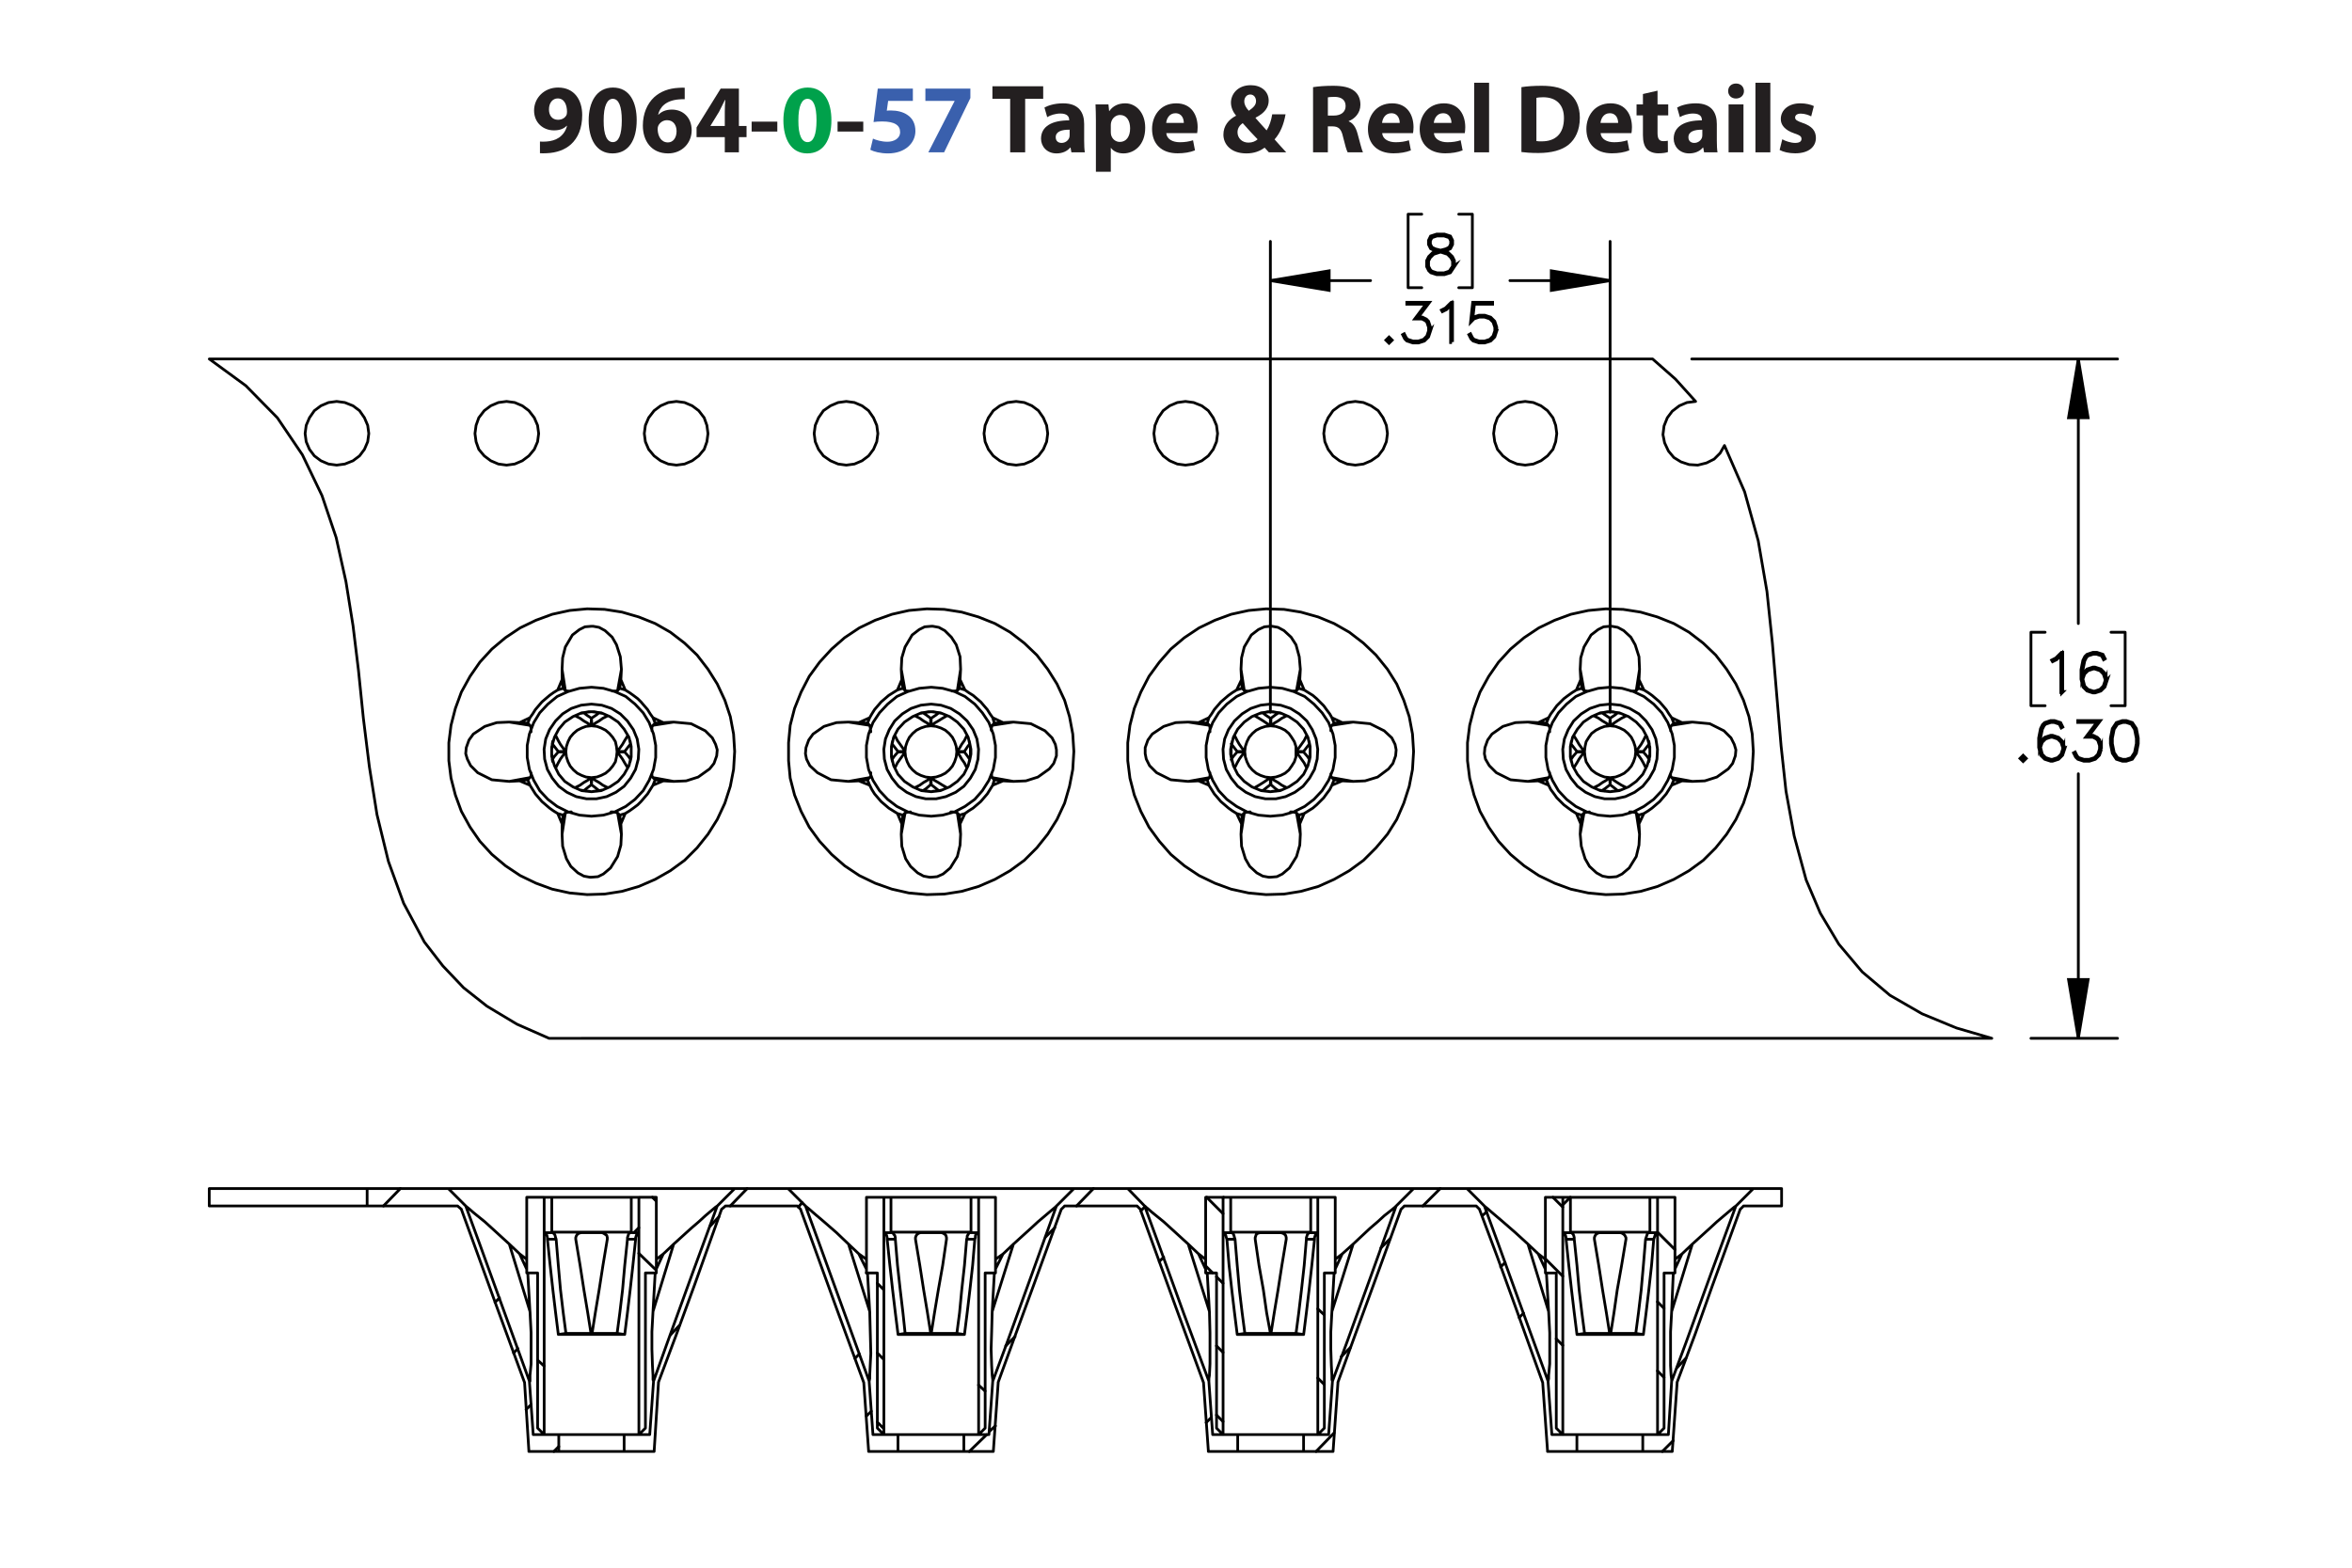
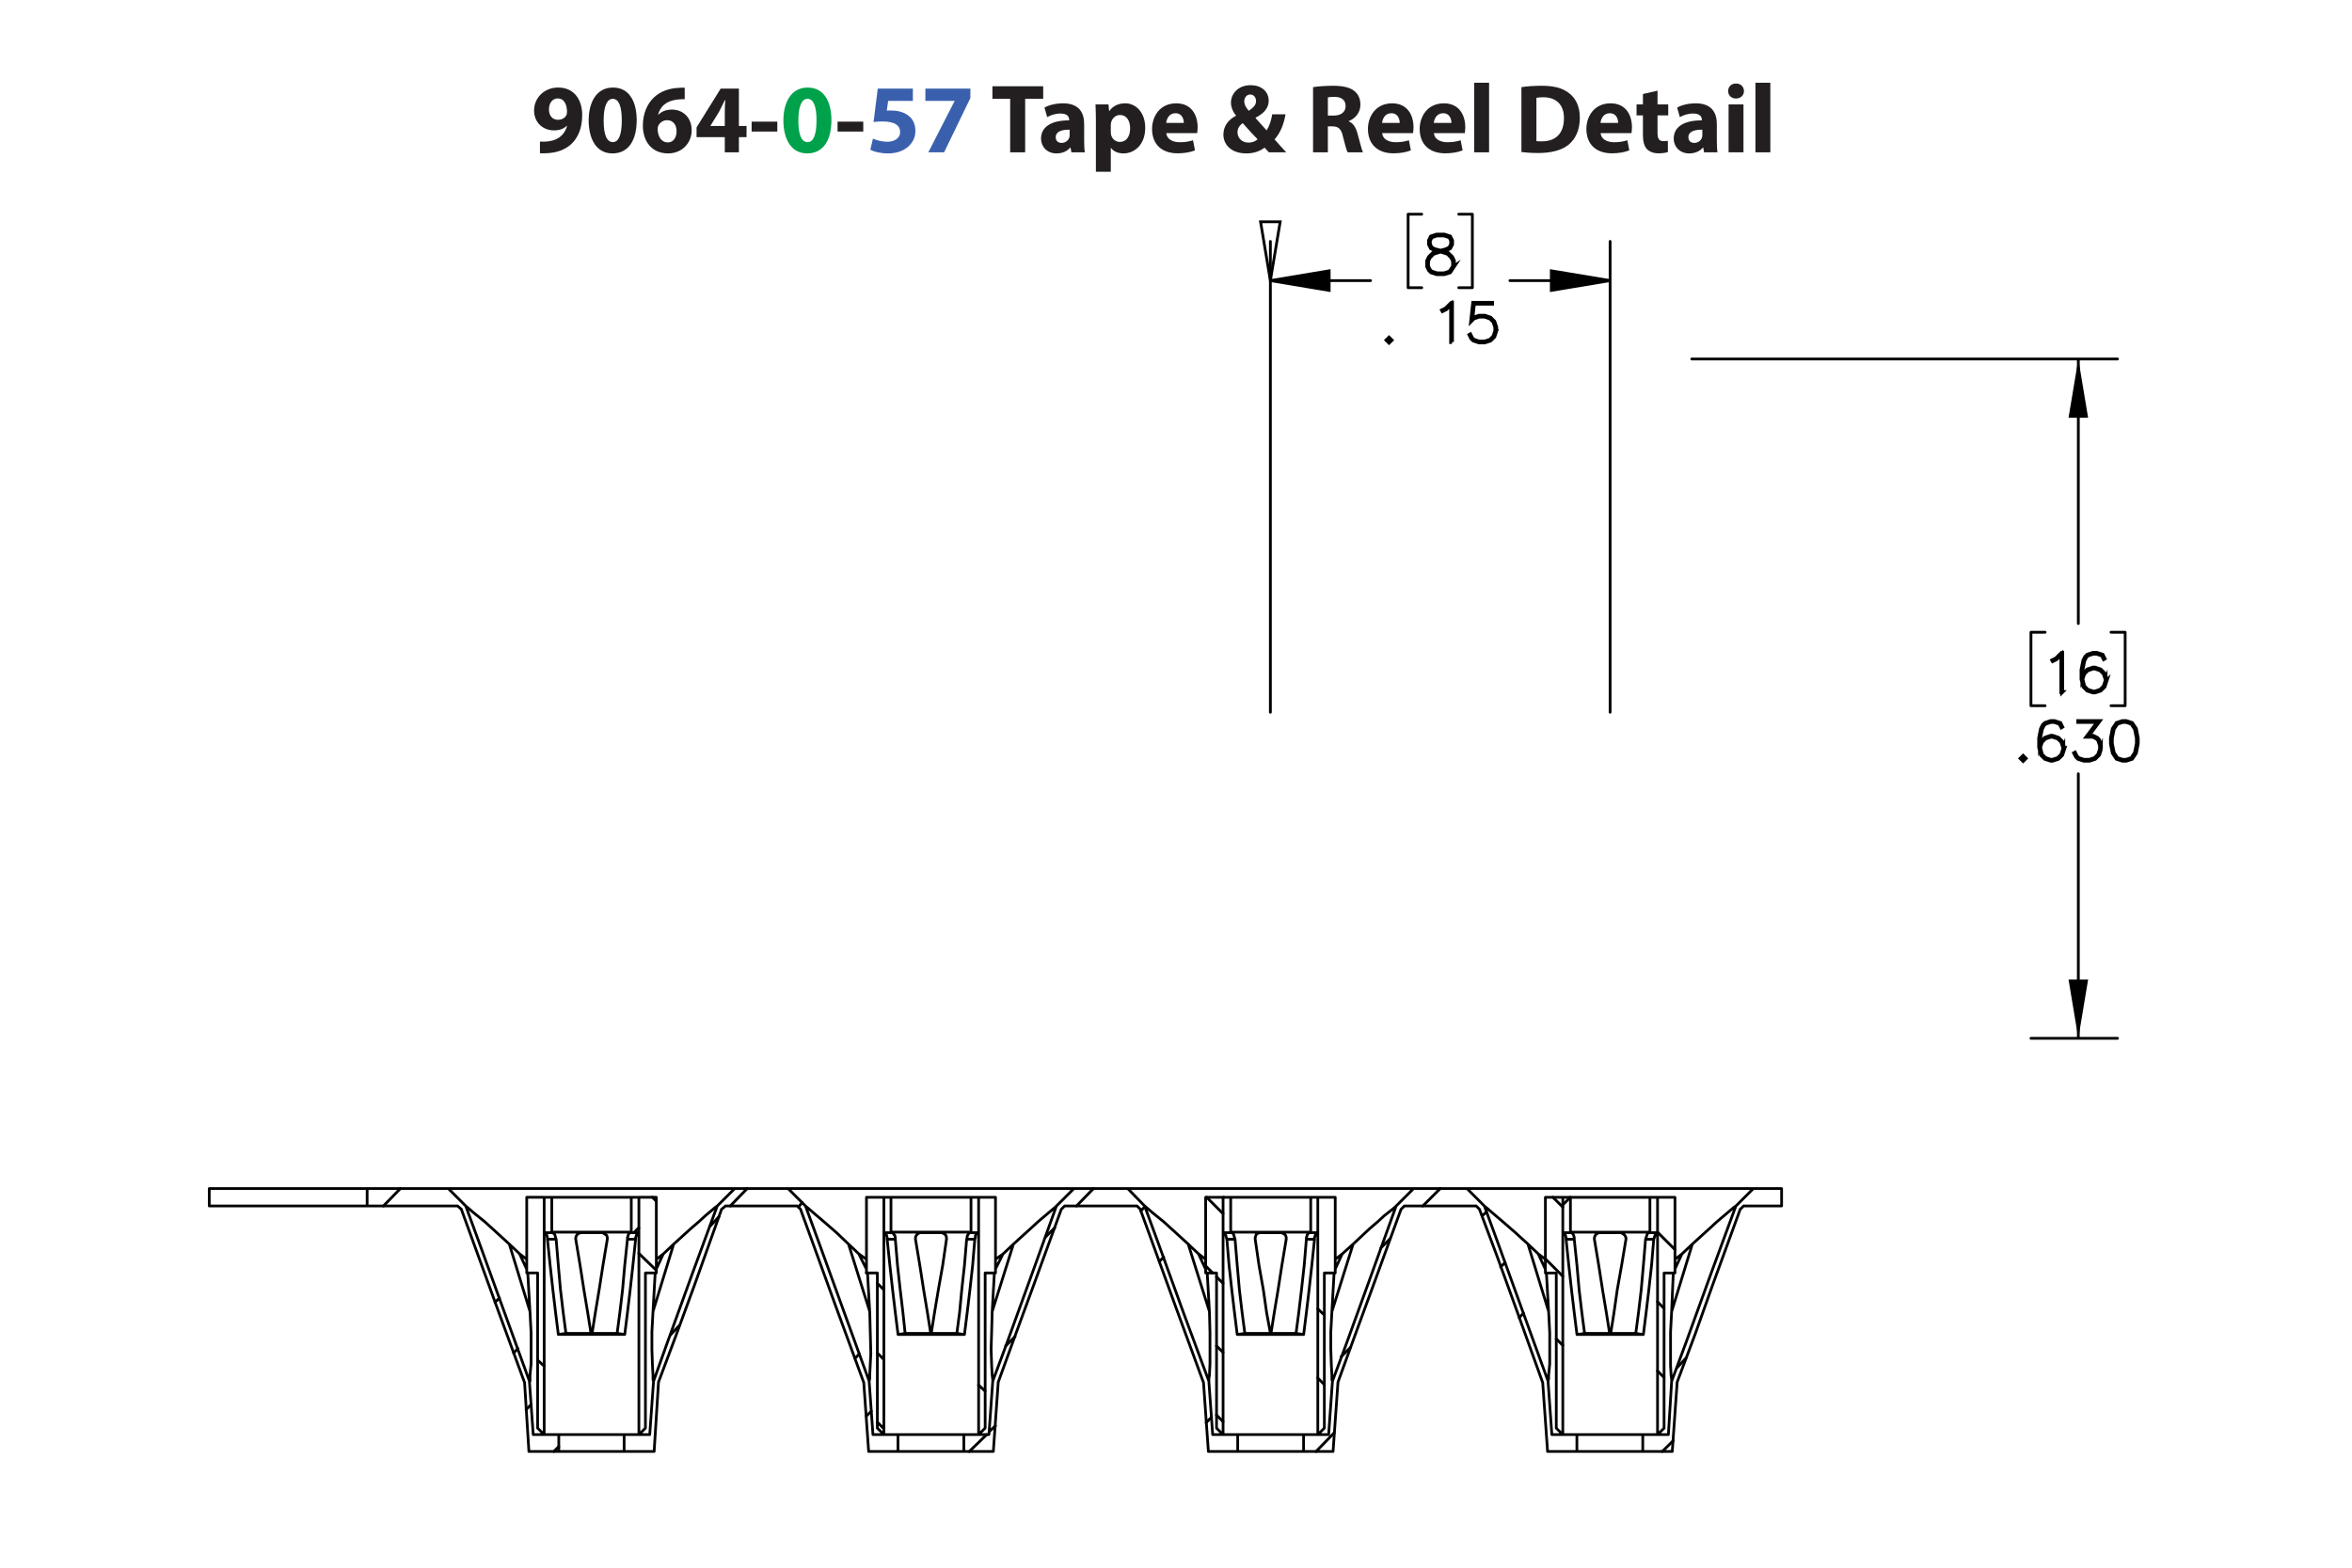
<svg xmlns="http://www.w3.org/2000/svg" id="Layer_1" viewBox="0 0 432 288">
  <defs>
    <style>.cls-1{fill:#3a60ad;}.cls-1,.cls-2,.cls-3,.cls-4{stroke-width:0px;}.cls-5,.cls-6{stroke-linecap:round;stroke-linejoin:round;}.cls-5,.cls-6,.cls-7{fill:none;}.cls-5,.cls-6,.cls-7,.cls-8{stroke:#000;}.cls-5,.cls-7{stroke-width:.51px;}.cls-2{fill:#00a14b;}.cls-6{stroke-width:.5px;}.cls-7,.cls-8{stroke-miterlimit:10;}.cls-8{stroke-width:.7px;}.cls-4{fill:#231f20;}</style>
  </defs>
  <path class="cls-4" d="m99.176,26.003c.342.036.648.036,1.188,0,.829-.054,1.675-.288,2.305-.72.756-.522,1.261-1.278,1.477-2.161l-.054-.018c-.522.54-1.278.846-2.341.846-1.98,0-3.655-1.386-3.655-3.655,0-2.287,1.837-4.213,4.412-4.213,3.007,0,4.429,2.305,4.429,5.042,0,2.431-.774,4.213-2.053,5.383-1.116,1.008-2.647,1.566-4.465,1.639-.468.036-.936.018-1.242,0v-2.143Zm1.656-5.87c0,1.009.54,1.873,1.657,1.873.738,0,1.26-.36,1.512-.774.09-.162.144-.342.144-.684,0-1.243-.468-2.467-1.71-2.467-.936,0-1.621.828-1.603,2.052Z" />
  <path class="cls-4" d="m116.944,22.078c0,3.619-1.458,6.104-4.447,6.104-3.025,0-4.357-2.719-4.375-6.032,0-3.385,1.44-6.067,4.465-6.067,3.133,0,4.357,2.791,4.357,5.996Zm-6.068.072c-.018,2.683.63,3.961,1.692,3.961s1.639-1.333,1.639-3.997c0-2.593-.558-3.961-1.657-3.961-1.008,0-1.692,1.278-1.674,3.997Z" />
  <path class="cls-4" d="m125.763,18.225c-.306-.018-.63,0-1.062.036-2.431.198-3.511,1.44-3.817,2.809h.054c.576-.594,1.387-.936,2.485-.936,1.963,0,3.619,1.387,3.619,3.817,0,2.323-1.783,4.231-4.321,4.231-3.115,0-4.646-2.323-4.646-5.114,0-2.197.81-4.033,2.071-5.204,1.17-1.062,2.683-1.638,4.519-1.728.504-.036.829-.036,1.099-.018v2.107Zm-1.495,5.87c0-1.081-.576-2.017-1.747-2.017-.738,0-1.35.45-1.62,1.044-.072.144-.108.36-.108.684.054,1.242.648,2.359,1.891,2.359.973,0,1.585-.882,1.585-2.071Z" />
  <path class="cls-4" d="m133.125,27.984v-2.791h-5.186v-1.782l4.429-7.13h3.349v6.86h1.404v2.052h-1.404v2.791h-2.593Zm0-4.843v-2.593c0-.703.036-1.422.09-2.179h-.072c-.378.756-.684,1.44-1.081,2.179l-1.566,2.557v.036h2.629Z" />
  <path class="cls-4" d="m142.772,22.348v1.818h-4.717v-1.818h4.717Z" />
  <path class="cls-2" d="m152.709,22.078c0,3.619-1.458,6.104-4.447,6.104-3.025,0-4.357-2.719-4.375-6.032,0-3.385,1.44-6.067,4.465-6.067,3.133,0,4.357,2.791,4.357,5.996Zm-6.068.072c-.018,2.683.63,3.961,1.692,3.961s1.639-1.333,1.639-3.997c0-2.593-.558-3.961-1.657-3.961-1.008,0-1.692,1.278-1.674,3.997Z" />
  <path class="cls-4" d="m158.558,22.348v1.818h-4.718v-1.818h4.718Z" />
  <path class="cls-1" d="m167.667,18.531h-4.537l-.252,1.8c.252-.036.468-.036.756-.036,1.117,0,2.251.252,3.079.847.882.594,1.422,1.566,1.422,2.935,0,2.179-1.873,4.106-5.023,4.106-1.422,0-2.611-.324-3.259-.666l.486-2.052c.522.252,1.585.576,2.647.576,1.134,0,2.341-.54,2.341-1.783,0-1.206-.955-1.945-3.295-1.945-.648,0-1.099.036-1.585.108l.774-6.14h6.446v2.251Z" />
  <path class="cls-1" d="m178.233,16.28v1.728l-4.826,9.975h-2.899l4.826-9.417v-.036h-5.366v-2.251h8.265Z" />
  <path class="cls-4" d="m185.54,18.153h-3.259v-2.305h9.327v2.305h-3.313v9.831h-2.754v-9.831Z" />
  <path class="cls-4" d="m196.79,27.984l-.162-.882h-.054c-.576.702-1.477,1.081-2.521,1.081-1.783,0-2.845-1.296-2.845-2.701,0-2.287,2.053-3.385,5.168-3.367v-.126c0-.468-.252-1.134-1.602-1.134-.9,0-1.855.306-2.431.666l-.504-1.765c.612-.342,1.818-.774,3.421-.774,2.935,0,3.871,1.728,3.871,3.799v3.061c0,.846.036,1.656.126,2.143h-2.466Zm-.324-4.159c-1.44-.018-2.557.324-2.557,1.386,0,.702.468,1.044,1.08,1.044.684,0,1.243-.45,1.422-1.008.036-.144.054-.306.054-.468v-.954Z" />
  <path class="cls-4" d="m201.288,22.132c0-1.152-.036-2.143-.072-2.953h2.377l.127,1.225h.036c.648-.936,1.657-1.423,2.935-1.423,1.927,0,3.655,1.675,3.655,4.483,0,3.205-2.035,4.718-3.998,4.718-1.062,0-1.891-.432-2.287-1.008h-.036v4.375h-2.737v-9.416Zm2.737,2.07c0,.216.018.414.054.576.18.738.81,1.296,1.603,1.296,1.188,0,1.891-.99,1.891-2.485,0-1.404-.63-2.466-1.855-2.466-.774,0-1.458.576-1.639,1.386-.036.144-.054.324-.054.486v1.206Z" />
  <path class="cls-4" d="m214.213,24.455c.09,1.135,1.206,1.675,2.485,1.675.936,0,1.692-.126,2.43-.36l.36,1.855c-.9.36-1.999.54-3.187.54-2.989,0-4.699-1.728-4.699-4.483,0-2.233,1.386-4.7,4.447-4.7,2.844,0,3.925,2.215,3.925,4.394,0,.468-.055.882-.091,1.08h-5.671Zm3.223-1.872c0-.666-.288-1.783-1.548-1.783-1.152,0-1.621,1.044-1.692,1.783h3.241Z" />
  <path class="cls-4" d="m233.06,27.984c-.252-.27-.504-.54-.792-.864-.792.612-1.891,1.062-3.331,1.062-2.935,0-4.231-1.747-4.231-3.439,0-1.602.919-2.754,2.305-3.475v-.072c-.521-.576-.918-1.477-.918-2.341,0-1.53,1.206-3.205,3.637-3.205,1.873,0,3.295,1.098,3.295,2.845,0,1.224-.72,2.269-2.394,3.115l-.018.072c.702.774,1.44,1.656,2.034,2.269.486-.756.864-1.873,1.026-2.953h2.449c-.324,1.837-.936,3.403-2.017,4.609.684.774,1.386,1.567,2.143,2.377h-3.188Zm-2.07-2.394c-.756-.756-1.746-1.855-2.737-2.971-.504.36-.954.882-.954,1.675,0,1.026.774,1.908,2.017,1.908.721,0,1.315-.27,1.675-.612Zm-2.449-6.986c0,.612.288,1.152.829,1.747.882-.612,1.332-1.081,1.332-1.783,0-.576-.342-1.206-1.062-1.206-.702,0-1.099.612-1.099,1.242Z" />
  <path class="cls-4" d="m241.176,16.01c.882-.144,2.196-.252,3.654-.252,1.801,0,3.062.27,3.926.954.72.576,1.116,1.422,1.116,2.539,0,1.548-1.099,2.61-2.143,2.989v.054c.846.342,1.315,1.152,1.62,2.269.378,1.368.757,2.953.99,3.421h-2.809c-.198-.342-.486-1.333-.847-2.827-.323-1.513-.846-1.927-1.962-1.945h-.828v4.771h-2.719v-11.974Zm2.719,5.222h1.08c1.368,0,2.179-.684,2.179-1.747,0-1.116-.757-1.674-2.017-1.692-.666,0-1.045.054-1.242.09v3.349Z" />
  <path class="cls-4" d="m253.866,24.455c.09,1.135,1.206,1.675,2.484,1.675.936,0,1.692-.126,2.431-.36l.36,1.855c-.9.36-1.999.54-3.188.54-2.988,0-4.699-1.728-4.699-4.483,0-2.233,1.387-4.7,4.447-4.7,2.845,0,3.926,2.215,3.926,4.394,0,.468-.055.882-.091,1.08h-5.671Zm3.223-1.872c0-.666-.288-1.783-1.549-1.783-1.152,0-1.62,1.044-1.692,1.783h3.241Z" />
  <path class="cls-4" d="m263.37,24.455c.09,1.135,1.206,1.675,2.484,1.675.936,0,1.692-.126,2.431-.36l.36,1.855c-.9.36-1.999.54-3.188.54-2.988,0-4.699-1.728-4.699-4.483,0-2.233,1.387-4.7,4.447-4.7,2.845,0,3.926,2.215,3.926,4.394,0,.468-.055.882-.091,1.08h-5.671Zm3.223-1.872c0-.666-.288-1.783-1.549-1.783-1.152,0-1.62,1.044-1.692,1.783h3.241Z" />
  <path class="cls-4" d="m270.768,15.2h2.736v12.784h-2.736v-12.784Z" />
  <path class="cls-4" d="m279.443,16.01c1.008-.162,2.322-.252,3.709-.252,2.305,0,3.799.414,4.969,1.296,1.261.936,2.053,2.431,2.053,4.573,0,2.323-.846,3.925-2.017,4.915-1.278,1.062-3.223,1.566-5.6,1.566-1.422,0-2.431-.09-3.114-.18v-11.919Zm2.755,9.903c.233.054.611.054.954.054,2.484.018,4.104-1.351,4.104-4.249.019-2.521-1.458-3.853-3.816-3.853-.612,0-1.009.054-1.242.108v7.94Z" />
  <path class="cls-4" d="m293.987,24.455c.091,1.135,1.207,1.675,2.485,1.675.935,0,1.692-.126,2.431-.36l.36,1.855c-.9.36-1.999.54-3.188.54-2.988,0-4.699-1.728-4.699-4.483,0-2.233,1.387-4.7,4.447-4.7,2.845,0,3.925,2.215,3.925,4.394,0,.468-.054.882-.09,1.08h-5.672Zm3.224-1.872c0-.666-.288-1.783-1.549-1.783-1.152,0-1.62,1.044-1.692,1.783h3.241Z" />
  <path class="cls-4" d="m304.445,16.659v2.521h1.963v2.017h-1.963v3.187c0,1.062.252,1.548,1.08,1.548.343,0,.612-.036.81-.072l.018,2.07c-.359.144-1.008.234-1.782.234-.882,0-1.62-.306-2.053-.756-.504-.522-.756-1.368-.756-2.611v-3.601h-1.171v-2.017h1.171v-1.909l2.683-.612Z" />
  <path class="cls-4" d="m312.996,27.984l-.162-.882h-.054c-.576.702-1.477,1.081-2.521,1.081-1.783,0-2.845-1.296-2.845-2.701,0-2.287,2.053-3.385,5.167-3.367v-.126c0-.468-.252-1.134-1.603-1.134-.9,0-1.855.306-2.431.666l-.504-1.765c.612-.342,1.818-.774,3.421-.774,2.935,0,3.871,1.728,3.871,3.799v3.061c0,.846.036,1.656.126,2.143h-2.467Zm-.324-4.159c-1.44-.018-2.557.324-2.557,1.386,0,.702.469,1.044,1.081,1.044.684,0,1.242-.45,1.422-1.008.036-.144.054-.306.054-.468v-.954Z" />
  <path class="cls-4" d="m320.321,16.73c0,.756-.576,1.369-1.476,1.369-.865,0-1.441-.612-1.423-1.369-.019-.792.558-1.386,1.44-1.386.882,0,1.44.594,1.458,1.386Zm-2.826,11.253v-8.805h2.736v8.805h-2.736Z" />
  <path class="cls-4" d="m322.427,15.2h2.736v12.784h-2.736v-12.784Z" />
-   <path class="cls-4" d="m327.358,25.589c.505.306,1.549.666,2.359.666.828,0,1.17-.288,1.17-.738s-.271-.666-1.296-1.008c-1.819-.612-2.522-1.603-2.503-2.647,0-1.638,1.404-2.881,3.583-2.881,1.026,0,1.944.234,2.484.504l-.486,1.891c-.396-.216-1.152-.504-1.908-.504-.666,0-1.044.271-1.044.72,0,.415.342.63,1.422,1.008,1.675.576,2.377,1.423,2.394,2.719,0,1.639-1.296,2.845-3.816,2.845-1.152,0-2.179-.252-2.846-.612l.486-1.962Z" />
  <path class="cls-8" d="m378.774,127.136h-.156v-6.94l-.892.904-.691.336-.076-.133.669-.34,1.037-1.027h.109v7.2Z" />
  <path class="cls-8" d="m386.892,125.111l-.346,1.046-.711.705-1.047.341h-.36l-1.047-.341-.711-.705-.346-1.386v-1.717l.336-1.712.351-.7.37-.355,1.047-.35h.701l1.066.35.351.705-.138.081-.331-.653-.972-.327h-.659l-.99.327-.308.321-.332.658-.341,1.679v1.211l.194-.582.711-.71,1.047-.35h.36l1.047.35.711.71.346,1.045v.359Zm-.151-.023v-.317l-.332-.989-.648-.648-.991-.331h-.322l-.99.331-.648.648-.332.979.332,1.315.648.653.99.326h.322l.991-.326.648-.653.332-.989Z" />
  <path class="cls-8" d="m372.04,139.332l-.445.435-.446-.435.446-.444.445.444Zm-.213,0l-.232-.231-.232.231.232.232.232-.232Z" />
  <path class="cls-8" d="m379.116,137.648l-.346,1.046-.712.705-1.048.341h-.36l-1.048-.341-.712-.705-.346-1.386v-1.717l.336-1.712.352-.7.37-.355,1.048-.35h.702l1.066.35.352.705-.138.081-.332-.653-.973-.327h-.659l-.991.327-.308.321-.332.658-.342,1.679v1.211l.194-.582.712-.71,1.048-.35h.36l1.048.35.712.71.346,1.045v.359Zm-.151-.023v-.317l-.332-.989-.65-.648-.991-.331h-.322l-.991.331-.649.648-.332.979.332,1.315.649.653.991.326h.322l.991-.326.65-.653.332-.989Z" />
  <path class="cls-8" d="m385.879,137.648l-.346,1.046-.712.705-1.048.341h-1.039l-1.048-.341-.37-.359-.341-.686.138-.076.336.667.314.322.991.326h1l.991-.326.65-.653.332-.989v-.658l-.332-.989-.323-.307-.649-.331h-1.157l2.039-2.711h-3.58v-.156h3.894l-2.039,2.711h.882l.711.35.361.369.346,1.046v.7Z" />
  <path class="cls-8" d="m392.642,136.63l-.337,1.713-.711,1.055-1.058.341h-.702l-1.058-.341-.706-1.055-.342-1.713v-1.04l.342-1.712.706-1.055,1.058-.35h.702l1.058.35.711,1.055.337,1.712v1.04Zm-.151-.023v-.994l-.342-1.679-.649-.979-.982-.327h-.659l-.981.327-.654.979-.337,1.679v.994l.337,1.679.654.98.981.326h.659l.982-.326.649-.98.342-1.679Z" />
  <path class="cls-8" d="m267.046,48.959l-.706,1.065-1.058.341h-1.381l-1.048-.341-.37-.359-.351-.705v-1.055l.351-.71.707-.695,1.081-.359-.731-.175-.711-.36-.355-.714v-.719l.355-.724,1.071-.35h1.381l1.066.35.36.724v.719l-.36.714-.711.36-.726.175.038.009,1.038.35.712.695.346.71v1.055Zm-.151-.038v-.98l-.332-.648-.65-.662-1-.327-.322-.09-.318.09-1,.327-.655.662-.327.648v.98l.327.648.314.322.991.326h1.337l.982-.326.654-.97Zm-.342-4.068v-.644l-.322-.629-.973-.327h-1.337l-.973.327-.322.629v.644l.322.639.65.317.991.255.991-.255.649-.317.322-.639Z" />
  <path class="cls-8" d="m255.576,62.494l-.445.435-.445-.435.445-.444.445.444Zm-.213,0l-.232-.231-.232.231.232.232.232-.232Z" />
-   <path class="cls-8" d="m262.648,60.81l-.346,1.046-.711.705-1.048.341h-1.038l-1.048-.341-.369-.359-.342-.686.138-.076.337.667.312.322.991.326h1l.99-.326.649-.653.332-.989v-.658l-.332-.989-.322-.307-.649-.331h-1.156l2.038-2.711h-3.579v-.156h3.892l-2.038,2.711h.882l.711.35.36.369.346,1.046v.7Z" />
  <path class="cls-8" d="m266.692,62.834h-.156v-6.94l-.892.904-.691.336-.076-.133.668-.34,1.038-1.027h.109v7.2Z" />
  <path class="cls-8" d="m274.812,60.81l-.346,1.046-.711.705-1.048.341h-1.038l-1.048-.341-.369-.359-.342-.686.138-.076.337.667.312.322.991.326h1l.99-.326.649-.653.332-.989v-.658l-.332-.989-.649-.648-.99-.331h-1l-.991.331-.474.487.364-3.345h3.471v.156h-3.333l-.308,2.758.203-.194,1.048-.345h1.038l1.048.345.711.71.346,1.046v.7Z" />
-   <path class="cls-7" d="m295.734,51.55l-10.8,1.8v-3.6l10.8,1.8m-62.4,0l10.8-1.8v3.6l-10.8-1.8m148.4,139.2l-1.8-10.8h3.6l-1.8,10.8m0-124.8l1.8,10.8h-3.6l1.8-10.8" />
+   <path class="cls-7" d="m295.734,51.55l-10.8,1.8v-3.6l10.8,1.8m-62.4,0l10.8-1.8v3.6l-10.8-1.8l-1.8-10.8h3.6l-1.8,10.8m0-124.8l1.8,10.8h-3.6l1.8-10.8" />
  <path class="cls-5" d="m295.734,51.55h-18.4m-44,0h18.4m44,79.3V44.35m-62.4,86.5V44.35m37.1,8.5h-2.5m2.5-13.5v13.5m-2.5-13.5h2.5m-11.8,13.5h2.5m-2.5-13.5v13.5m2.5-13.5h-2.5m123.1,151.4v-48.6m0-76.2v48.6m-8.7,76.2h15.9m-78.2-124.8h78.2m1.4,63.7h-2.6m2.6-13.5v13.5m-2.6-13.5h2.6m-17.3,13.5h2.6m-2.6-13.5v13.5m2.6-13.5h-2.6" />
  <path class="cls-3" d="m295.734,51.55l-10.8,1.8v-3.6m-51.6,1.8l10.8-1.8v3.6m137.6,137.4l-1.8-10.8h3.6m-1.8-114l1.8,10.8h-3.6" />
-   <path class="cls-6" d="m168.134,131.55h0m9.4,3.7h.1m-13.2,5.7h0m9.4,3.7h0m-68.1-13.1h0m9.5,3.7h0m-13.2,5.7h.1m9.4,3.7h0m181.3-13.1h0m9.4,3.7h.1m-13.2,5.7h0m9.5,3.7h0m-68.1-13.1h0m-3.8,9.4h.1m9.4,3.7h0m-63.8-13.7l-.5.4-.9.6m0,0v1.4m6.1,4.7l.6-.9.4-.5m-2.4,1.4h1.4m-13.3-1.4l.4.5.7.9m0,0h1.3m11.9,1.5l-.4-.6-.6-.8m0,0h-1.4m-6.2,7.1l.6-.4.8-.7m0,0v-1.3m0-10.9l-.8-.6-.6-.4m1.4,2.4v-1.4m-6,6.2l-.7.8-.4.6m2.4-1.4h-1.3m6.1,6l.9.7.5.4m-1.4-2.4v1.3m-4.8-6l.1.9.3.9.4.8.6.7.7.6.8.4.9.3.9.1m-4.7-4.7l-.4.6-.5.7-.5.7-.4.8m0,0h0m-.5-1l-.1-.4-.1-.5v-1.9l.1-.5.1-.5m.5-.9h0m0,0l.4.8.5.7.5.7.4.6m4.7-4.7l-.9.1-.9.3-.8.4-.7.6-.6.7-.4.8-.3.9-.1.9m4.7-4.7l-.6-.5-.7-.4-.7-.5-.8-.4m0,0h0m1-.5l.4-.1.5-.1.5-.1h.9l.5.1.5.1.5.1m.9.5h0m0,0l-.7.4-.8.5-.7.4-.6.5m4.7,4.7l-.1-.9-.3-.9-.4-.8-.6-.7-.7-.6-.8-.4-.9-.3-.9-.1m4.7,4.7l.5-.6.4-.7.5-.7.4-.8m0,0h0m.5.9l.1.5.1.5.1.5v.9l-.1.5-.1.5-.1.4m-.5,1h0m0,0l-.4-.8-.5-.7-.4-.7-.5-.6m-4.7,4.7l.9-.1.9-.3.8-.4.7-.6.6-.7.4-.8.3-.9.1-.9m-4.7,4.7l.6.5.7.4.8.5.7.4m0,0h0m-.9.5l-.5.1-.5.1h-.5l-.4.1-.5-.1h-.5l-.5-.1-.4-.1m-1-.5h0m0,0l.8-.4.7-.5.7-.4.6-.5m.1-13.5l-1.9.2-1.8.6-1.6,1-1.4,1.3-1,1.6-.7,1.7-.3,1.9.1,1.8.5,1.9.9,1.6,1.2,1.5,1.5,1.1,1.7.8,1.8.4h1.9l1.8-.4,1.8-.8,1.5-1.1,1.2-1.5.9-1.6.5-1.9.1-1.8-.3-1.9-.7-1.7-1.1-1.6-1.4-1.3-1.6-1-1.8-.6-1.8-.2m0,16.1l1.7-.2,1.7-.7,1.4-1,1.2-1.3.8-1.6.4-1.7v-1.7l-.4-1.8-.8-1.5-1.2-1.3-1.4-1-1.7-.7-1.7-.2-1.8.2-1.6.7-1.5,1-1.2,1.3-.8,1.5-.4,1.8v1.7l.4,1.7.8,1.6,1.2,1.3,1.5,1,1.6.7,1.8.2m-61-14.5l-.5.4-.9.6m0,0l.1,1.4m-7.3,3.3l.4.5.7.9m0,0h1.4m10.8,0l.7-.9.4-.5m-2.5,1.4h1.4m1.1,1.5l-.4-.6-.7-.8m0,0h-1.4m-6.1,7.1l.5-.4.9-.7m0,0l-.1-1.3m.1-10.9l-.9-.6-.5-.4m1.3,2.4l.1-1.4m-6.1,6.2l-.7.8-.4.6m2.5-1.4h-1.4m6.1,6l.9.7.5.4m-1.3-2.4l-.1,1.3m-4.7-6l.1.9.3.9.4.8.6.7.7.6.8.4.8.3.9.1m-4.6-4.7l-.5.6-.5.7-.4.7-.4.8m0,0h-.1m-.5-1l-.1-.4v-.5l-.1-.5v-.9l.1-.5v-.5l.1-.5m.5-.9h.1m0,0l.4.8.4.7.5.7.5.6m4.6-4.7l-.9.1-.8.3-.8.4-.7.6-.6.7-.4.8-.3.9-.1.9m4.6-4.7l-.6-.5-.7-.4-.7-.5-.8-.4m0,0h0m1-.5l.5-.1.4-.1.5-.1h1l.5.1.4.1.5.1m1,.5h0m0,0l-.8.4-.7.5-.7.4-.6.5m4.6,4.7l-.1-.9-.2-.9-.5-.8-.6-.7-.7-.6-.8-.4-.8-.3-.9-.1m4.6,4.7l.5-.6.5-.7.4-.7.5-.8m0,0h0m.5.9l.1.5.1.5v1.9l-.1.5-.1.4m-.5,1h0m0,0l-.5-.8-.4-.7-.5-.7-.5-.6m-4.6,4.7l.9-.1.8-.3.8-.4.7-.6.6-.7.5-.8.2-.9.1-.9m-4.6,4.7l.6.5.7.4.7.5.8.4m0,0h0m-1,.5l-.5.1-.4.1h-.5l-.5.1-.5-.1h-.5l-.4-.1-.5-.1m-1-.5h0m0,0l.8-.4.7-.5.7-.4.6-.5m.1-13.5l-1.9.2-1.8.6-1.6,1-1.3,1.3-1.1,1.6-.7,1.7-.3,1.9.1,1.8.5,1.9.9,1.6,1.2,1.5,1.5,1.1,1.7.8,1.9.4h1.8l1.9-.4,1.7-.8,1.5-1.1,1.2-1.5.9-1.6.5-1.9.1-1.8-.3-1.9-.7-1.7-1.1-1.6-1.3-1.3-1.6-1-1.8-.6-1.9-.2m0,16.1l1.8-.2,1.6-.7,1.5-1,1.1-1.3.9-1.6.4-1.7v-1.7l-.4-1.8-.9-1.5-1.1-1.3-1.5-1-1.6-.7-1.8-.2-1.8.2-1.6.7-1.5,1-1.1,1.3-.8,1.5-.5,1.8v1.7l.5,1.7.8,1.6,1.1,1.3,1.5,1,1.6.7,1.8.2m188.5-14.5l-.5.4-.9.6m0,0l.1,1.4m6,4.7l.7-.9.4-.5m-2.5,1.4h1.4m-13.3-1.4l.4.5.7.9m0,0h1.4m11.9,1.5l-.4-.6-.7-.8m0,0h-1.4m-6.2,7.1l.6-.4.9-.7m0,0l-.1-1.3m.1-10.9l-.9-.6-.6-.4m1.4,2.4l.1-1.4m-6.1,6.2l-.7.8-.4.6m2.5-1.4h-1.4m6.1,6l.9.7.5.4m-1.3-2.4l-.1,1.3m-4.7-6l.1.9.2.9.5.8.5.7.8.6.8.4.8.3.9.1m-4.6-4.7l-.5.6-.5.7-.4.7-.5.8m0,0h0m-.5-1l-.1-.4-.1-.5v-1.9l.1-.5.1-.5m.5-.9h0m0,0l.5.8.4.7.5.7.5.6m4.6-4.7l-.9.1-.8.3-.8.4-.8.6-.5.7-.5.8-.2.9-.1.9m4.6-4.7l-.6-.5-.7-.4-.7-.5-.8-.4m0,0h0m1-.5l.5-.1.4-.1.5-.1h1l.4.1.5.1.5.1m1,.5h0m0,0l-.8.4-.8.5-.6.4-.6.5m4.6,4.7l-.1-.9-.3-.9-.4-.8-.6-.7-.7-.6-.8-.4-.8-.3-.9-.1m4.6,4.7l.5-.6.5-.7.4-.7.4-.8m0,0h.1m.5.9l.1.5v.5l.1.5v.9l-.1.5v.5l-.1.4m-.5,1h-.1m0,0l-.4-.8-.4-.7-.5-.7-.5-.6m-4.6,4.7l.9-.1.8-.3.8-.4.7-.6.6-.7.4-.8.3-.9.1-.9m-4.6,4.7l.6.5.6.4.8.5.8.4m0,0h0m-1,.5l-.5.1-.5.1h-.4l-.5.1-.5-.1h-.5l-.4-.1-.5-.1m-1-.5h0m0,0l.8-.4.7-.5.7-.4.6-.5m.1-13.5l-1.9.2-1.8.6-1.6,1-1.4,1.3-1,1.6-.7,1.7-.3,1.9.1,1.8.5,1.9.9,1.6,1.2,1.5,1.5,1.1,1.7.8,1.8.4h1.9l1.9-.4,1.7-.8,1.5-1.1,1.2-1.5.9-1.6.5-1.9.1-1.8-.3-1.9-.7-1.7-1.1-1.6-1.3-1.3-1.7-1-1.7-.6-1.9-.2m0,16.1l1.7-.2,1.7-.7,1.4-1,1.2-1.3.8-1.6.5-1.7v-1.7l-.5-1.8-.8-1.5-1.2-1.3-1.4-1-1.7-.7-1.7-.2-1.8.2-1.6.7-1.5,1-1.1,1.3-.9,1.5-.4,1.8v1.7l.4,1.7.9,1.6,1.1,1.3,1.5,1,1.6.7,1.8.2m-60.9-14.5l-.6.4-.8.6m0,0v1.4m-7.3,3.3l.4.5.7.9m0,0h1.4m10.8,0l.7-.9.4-.5m-2.5,1.4h1.4m1.1,1.5l-.4-.6-.7-.8m0,0h-1.4m-6.1,7.1l.5-.4.9-.7m0,0v-1.3m0-10.9l-.9-.6-.5-.4m1.4,2.4v-1.4m-6.1,6.2l-.7.8-.4.6m2.5-1.4h-1.4m6.2,6l.8.7.6.4m-1.4-2.4v1.3m-4.8-6l.1.9.3.9.4.8.6.7.7.6.8.4.9.3.9.1m-4.7-4.7l-.5.6-.5.7-.4.7-.4.8m0,0h0m-.5-1l-.1-.4-.1-.5-.1-.5v-.9l.1-.5.1-.5.1-.5m.5-.9h0m0,0l.4.8.4.7.5.7.5.6m4.7-4.7l-.9.1-.9.3-.8.4-.7.6-.6.7-.4.8-.3.9-.1.9m4.7-4.7l-.7-.5-.6-.4-.8-.5-.7-.4m0,0h0m.9-.5l.5-.1.5-.1.4-.1h1l.5.1.5.1.4.1m1,.5h0m0,0l-.8.4-.7.5-.7.4-.6.5m4.6,4.7v-.9l-.3-.9-.5-.8-.5-.7-.7-.6-.8-.4-.9-.3-.9-.1m4.6,4.7l.5-.6.5-.7.5-.7.4-.8m0,0h0m.5.9l.1.5.1.5v1.9l-.1.5-.1.4m-.5,1h0m0,0l-.4-.8-.5-.7-.5-.7-.5-.6m-4.6,4.7l.9-.1.9-.3.8-.4.7-.6.5-.7.5-.8.3-.9v-.9m-4.6,4.7l.6.5.7.4.7.5.8.4m0,0h0m-1,.5l-.4.1-.5.1h-.5l-.5.1-.5-.1h-.4l-.5-.1-.5-.1m-.9-.5h0m0,0l.7-.4.8-.5.6-.4.7-.5m0-13.5l-1.8.2-1.8.6-1.6,1-1.4,1.3-1.1,1.6-.7,1.7-.3,1.9.1,1.8.5,1.9.9,1.6,1.2,1.5,1.5,1.1,1.7.8,1.9.4h1.9l1.8-.4,1.7-.8,1.5-1.1,1.2-1.5.9-1.6.5-1.9.1-1.8-.3-1.9-.7-1.7-1-1.6-1.4-1.3-1.6-1-1.8-.6-1.9-.2m0,16.1l1.8-.2,1.6-.7,1.5-1,1.2-1.3.8-1.6.4-1.7v-1.7l-.4-1.8-.8-1.5-1.2-1.3-1.5-1-1.6-.7-1.8-.2-1.7.2-1.7.7-1.4,1-1.2,1.3-.8,1.5-.4,1.8v1.7l.4,1.7.8,1.6,1.2,1.3,1.4,1,1.7.7,1.7.2m-11.3-13.6l-.3,1m-119.3,16.6l1,.3m198.5-23l-1-.3m-61.4.3l-1-.3m-123.7.3l-1-.3m130.8,17.8l.4-1m-85.3-11.4l-.4,1m-62-1l-.4,1m80.3-6.1l-1-.3m113.3,23l1,.3m-108.2-5.5l.3-1m124.4,1l.4-1m-23-11.4l-.4,1m-56.9,16.6l1,.3m-63.3-.3l1,.3m-45.9-5.5l.4-1m163.7,0l.4,1m23-11.4l-.4-1m-85.3,11.4l.3,1m-125.1-1l.4,1m85.3-11.4l-.3-1m-62,1l-.4-1m-6.1,17.9l1-.3m61.4.3l1-.3m67.8-16.6l-.4-1m56.3,17.9l1-.3m-63.4.3l1-.3m-80.2-6.2l.4,1m130.8-17.8l-1,.3m-61.4-.3l-1,.3m-61.3-.3l-1,.3m-61.4-.3l-1,.3m-5.5,16.5l-1.5.2m1.5-.2l.4-.4m62,.4l-1.6.2m1.6-.2l.4-.4m130.8-16.4l-.2-1.6m.2,1.6l.4.4m-62.8-.4l-.1-1.6m.1,1.6l.4.4m-108.2,6l1.5-.1m-1.5.1l-.4.4m62.7-.4l1.6-.1m-1.6.1l-.4.4m-68.2,18.1l-.2-1.6m-.4-.4l.4.4m62.5,1.6l-.1-1.6m-.4-.4l.4.4m-72.8-23.3l-.2-1.6m.2,1.6l.4.4m62-.4l-.2-1.6m.2,1.6l.4.4m-46.3,16l.4.4m0,0l1.5.2m54-16.6l.4-.4m0,0l.1-1.6m-79,8.4l-.4-.4m0,0l-1.5-.1m205.6,18.6l-.1-1.6m-.4-.4l.4.4m-62.2,1.6l-.2-1.6m-.4-.4l.4.4m-78.8-16.5l-.4-.4m0,0l-1.6-.1m-54.3,17l.4-.4m-.4.4l-.2,1.6m62.6-1.6l.4-.4m-.4.4l-.2,1.6m-52.2-24.5l.4-.4m0,0l.2-1.6m108.1,8.4l-.4-.4m0,0l-1.6-.1m64.3.5l-.4-.4m0,0l-1.5-.1m-100.3,10.1l.4.4m0,0l1.6.2m43.9,6.3l.4-.4m-.4.4l-.1,1.6m62.5-1.6l.4-.4m-.4.4l-.2,1.6m-52.2-24.5l.4-.4m0,0l.2-1.6m61.8,2l.4-.4m0,0l.1-1.6m-56,8l1.5-.1m-1.5.1l-.4.4m62.8-.4l1.5-.1m-1.5.1l-.4.4m-62.4,9.6l.4.4m0,0l1.5.2m60.5-.6l.4.4m0,0l1.5.2m-24.9-.2l-1.5.2m1.5-.2l.4-.4m-62.7.4l-1.6.2m1.6-.2l.4-.4m-45.7-19.9l-.6,3.9m-9.6,0l-.7-3.9m1.3,4h-.3l-.3-.1m9.6,0l-.4.1h-.6m-60.7-4l-.7,3.9m-9.6,0l-.6-3.9m1.2,4h-.2l-.4-.1m9.6,0l-.3.1h-.7m188.7-4l-.6,3.9m-9.6,0l-.7-3.9m1.3,4h-.2l-.4-.1m9.6,0l-.3.1h-.7m-60.7-4l-.7,3.9m-9.6,0l-.6-3.9m1.2,4h-.2l-.4-.1m9.6,0l-.3.1h-.6m43.4,5.7l3.8.6m0,9.6l-3.8.7m4-1.6v.6l-.2.3m0-9.6l.2.4v.8m-191.1-1.8l3.8.6m0,9.6l-3.8.7m4-1.6v.6l-.2.3m0-9.6l.2.4v.8m120.7-1.8l3.9.6m0,9.6l-3.9.7m4-1.6v.6l-.1.3m0-9.6l.1.4v.8m-66.4-1.8l3.9.6m0,9.6l-3.9.7m4.1-1.6v.6l-.2.3m0-9.6l.1.4.1.7v.1m78.2,14.9l.7,3.9m-1.8-4.1h.3l.5.1.3.1m-9.6,0l.3-.1.7-.1h.1m-1.7,4.1l.6-3.9m72,0l.6,3.9m-1.8-4.1h.4l.5.1.3.1m-9.6,0l.3-.1.7-.1m-1.7,4.1l.7-3.9m-115.1,0l.6,3.9m-1.8-4.1h.4l.5.1.3.1m-9.6,0l.3-.1.7-.1m-1.7,4.1l.7-3.9m-52.8,0l.7,3.9m-1.9-4.1h.4l.5.1.3.1m-9.6,0l.3-.1.7-.1h.1m-1.7,4.1l.6-3.9m140.8-16.1l3.9-.6m-4.1,1.6v-.7l.2-.3m0,9.6l-.2-.3v-.4m4.1,1.4l-3.9-.7m-124.7-9.6l3.8-.6m-4,1.6v-.7l.2-.3m0,9.6l-.2-.3v-.4m4,1.4l-3.8-.7m187.1-9.6l3.8-.6m-4,1.6v-.7l.2-.3m0,9.6l-.2-.3v-.4m4,1.4l-3.8-.7m-124.8-9.6l3.9-.6m-4,1.6l-.1-.2.1-.5.1-.3m0,9.6l-.1-.3v-.4m4,1.4l-3.9-.7m-68.1-19.9l-.2-2.3-.7-2.2-.8-1.4-1.3-1.2-1.1-.6-1.1-.2h-.3l-1.2.1-1,.5-1.3,1-1.3,2.2-.5,2-.1,2.1m10.9,0l-.1,1.9m.8,1.9l-.8-1.9m.8,1.9l.8.5.7.5.8.6.6.6.6.7.6.7.5.8.5.7m1.9.9l-1.9-.9m1.9.9l1.9-.1m0,10.9l2.3-.1,2.2-.7,2.1-1.5.8-1,.5-1.4.1-1.1-.3-1-.6-1.2-1.3-1.3-2.6-1.3-3.2-.3m0,10.9l-1.9-.1m-1.9.8l1.9-.8m-1.9.8l-.5.8-.5.8-.6.7-.6.7-.6.6-.8.6-.7.5-.8.5m-.8,1.9l.8-1.9m-.8,1.9l.1,1.9m-10.9,0l.1,2.2.7,2.3.8,1.4,1.3,1.2,1.1.6,1.1.2h.3l1.2-.1,1-.5,1.3-1.1,1.3-2.1.6-2.1.1-2m-10.9,0v-1.9m-.8-1.9l.8,1.9m-.8-1.9l-.8-.5-.7-.5-.7-.6-.7-.6-.6-.7-.6-.7-.5-.8-.5-.8m-1.9-.8l1.9.8m-1.9-.8l-1.9.1m0-10.9l-2.3.1-2.2.7-2.1,1.4-.8,1.1-.5,1.4-.1,1.1.3,1,.6,1.2,1.3,1.3,2.6,1.3,3.2.3m0-10.9l1.9.1m1.9-.9l-1.9.9m1.9-.9l.5-.7.5-.8.6-.7.6-.7.7-.6.7-.6.7-.5.8-.5m.8-1.9l-.8,1.9m.8-1.9v-1.9m62.3,30.3l.1-1.9m-.8-1.9l.8,1.9m-.8-1.9l-.8-.5-.8-.5-.7-.6-.7-.6-.6-.7-.6-.7-.5-.8-.4-.8m-2-.8l2,.8m-2-.8l-1.9.1m0-10.9l-2.2.1-2.3.7-2,1.4-.8,1.1-.5,1.4-.1,1.1.2,1,.6,1.2,1.4,1.3,2.5,1.3,3.2.3m0-10.9l1.9.1m2-.9l-2,.9m2-.9l.4-.7.5-.8.6-.7.6-.7.7-.6.7-.6.8-.5.8-.5m.8-1.9l-.8,1.9m.8-1.9l-.1-1.9m10.9,0l-.1-2.3-.7-2.2-.9-1.4-1.2-1.2-1.1-.6-1.1-.2h-.3l-1.2.1-1,.5-1.3,1-1.3,2.2-.6,2-.1,2.1m10.9,0l-.1,1.9m.9,1.9l-.9-1.9m.9,1.9l.7.5.8.5.7.6.7.6.6.7.6.7.5.8.5.7m1.9.9l-1.9-.9m1.9.9l1.9-.1m0,10.9l2.3-.1,2.2-.7,2.1-1.5.8-1,.5-1.4v-1.1l-.2-1-.6-1.2-1.3-1.3-2.6-1.3-3.2-.3m0,10.9l-1.9-.1m-1.9.8l1.9-.8m-1.9.8l-.5.8-.5.8-.6.7-.6.7-.7.6-.7.6-.8.5-.7.5m-.9,1.9l.9-1.9m-.9,1.9l.1,1.9m-10.9,0l.1,2.2.7,2.3.9,1.4,1.3,1.2,1.1.6,1.1.2h.3l1.1-.1,1.1-.5,1.3-1.1,1.3-2.1.5-2.1.1-2m113.8,0l.1-1.9m-.8-1.9l.8,1.9m-.8-1.9l-.8-.5-.7-.5-.8-.6-.6-.6-.7-.7-.5-.7-.6-.8-.4-.8m-1.9-.8l1.9.8m-1.9-.8l-1.9.1m0-10.9l-2.3.1-2.3.7-2,1.4-.8,1.1-.5,1.4-.1,1.1.2,1,.7,1.2,1.3,1.3,2.6,1.3,3.2.3m0-10.9l1.9.1m1.9-.9l-1.9.9m1.9-.9l.4-.7.6-.8.5-.7.7-.7.6-.6.8-.6.7-.5.8-.5m.8-1.9l-.8,1.9m.8-1.9l-.1-1.9m10.9,0l-.1-2.3-.7-2.2-.8-1.4-1.3-1.2-1.1-.6-1.1-.2h-.3l-1.2.1-1,.5-1.3,1-1.3,2.2-.6,2-.1,2.1m10.9,0l-.1,1.9m.9,1.9l-.9-1.9m.9,1.9l.8.5.7.5.7.6.7.6.6.7.6.7.5.8.5.7m1.9.9l-1.9-.9m1.9.9l1.9-.1m0,10.9l2.3-.1,2.2-.7,2.1-1.5.8-1,.5-1.4.1-1.1-.3-1-.6-1.2-1.3-1.3-2.6-1.3-3.2-.3m0,10.9l-1.9-.1m-1.9.8l1.9-.8m-1.9.8l-.5.8-.5.8-.6.7-.6.7-.7.6-.7.6-.7.5-.8.5m-.9,1.9l.9-1.9m-.9,1.9l.1,1.9m-10.9,0l.2,2.2.7,2.3.8,1.4,1.3,1.2,1.1.6,1.1.2h.3l1.2-.1,1-.5,1.3-1.1,1.3-2.1.5-2.1.1-2m-73.2,0l.1-1.9m-.9-1.9l.9,1.9m-.9-1.9l-.8-.5-.7-.5-.7-.6-.7-.6-.6-.7-.6-.7-.5-.8-.5-.8m-1.9-.8l1.9.8m-1.9-.8l-1.9.1m0-10.9l-2.3.1-2.2.7-2.1,1.4-.8,1.1-.5,1.4v1.1l.2,1,.6,1.2,1.3,1.3,2.6,1.3,3.2.3m0-10.9l1.9.1m1.9-.9l-1.9.9m1.9-.9l.5-.7.5-.8.6-.7.6-.7.7-.6.7-.6.7-.5.8-.5m.9-1.9l-.9,1.9m.9-1.9l-.1-1.9m10.9,0l-.2-2.3-.6-2.2-.9-1.4-1.3-1.2-1.1-.6-1.1-.2h-.3l-1.1.1-1.1.5-1.3,1-1.3,2.2-.5,2-.1,2.1m10.9,0l-.1,1.9m.8,1.9l-.8-1.9m.8,1.9l.8.5.8.5.7.6.6.6.7.7.5.7.6.8.4.7m1.9.9l-1.9-.9m1.9.9l2-.1m0,10.9l2.2-.1,2.3-.7,2-1.5.8-1,.5-1.4.1-1.1-.2-1-.6-1.2-1.4-1.3-2.6-1.3-3.1-.3m0,10.9l-2-.1m-1.9.8l1.9-.8m-1.9.8l-.4.8-.6.8-.5.7-.7.7-.6.6-.7.6-.8.5-.8.5m-.8,1.9l.8-1.9m-.8,1.9l.1,1.9m-10.9,0l.1,2.2.7,2.3.8,1.4,1.3,1.2,1.1.6,1.1.2h.3l1.2-.1,1-.5,1.3-1.1,1.3-2.1.6-2.1.1-2m83.2-15.2l-.2,3.3-.6,3.1-1,3.1-1.4,3-1.7,2.7-2,2.5-2.3,2.3-2.6,1.9-2.8,1.6-3,1.3-3.1.9-3.2.5-3.2.1-3.2-.3-3.2-.7-3-1.1-2.9-1.4-2.7-1.8-2.5-2.1-2.2-2.4-1.8-2.6-1.6-2.9-1.1-3-.8-3.1-.4-3.2v-3.3l.4-3.2.8-3.1,1.1-3,1.6-2.9,1.8-2.6,2.2-2.4,2.5-2.1,2.7-1.8,2.9-1.4,3-1.1,3.2-.7,3.2-.3,3.2.1,3.2.5,3.1.9,3,1.2,2.8,1.6,2.6,2,2.3,2.2,2,2.6,1.7,2.7,1.4,3,1,3,.6,3.2.2,3.2m-62.4,0l-.2,3.3-.6,3.1-1,3.1-1.3,3-1.7,2.7-2.1,2.5-2.3,2.3-2.6,1.9-2.8,1.6-2.9,1.3-3.2.9-3.1.5-3.3.1-3.2-.3-3.2-.7-3-1.1-2.9-1.4-2.7-1.8-2.5-2.1-2.1-2.4-1.9-2.6-1.5-2.9-1.2-3-.8-3.1-.4-3.2v-3.3l.4-3.2.8-3.1,1.2-3,1.5-2.9,1.9-2.6,2.1-2.4,2.5-2.1,2.7-1.8,2.9-1.4,3-1.1,3.2-.7,3.2-.3,3.3.1,3.1.5,3.2.9,2.9,1.2,2.8,1.6,2.6,2,2.3,2.2,2.1,2.6,1.7,2.7,1.3,3,1,3,.6,3.2.2,3.2m-62.4,0l-.2,3.3-.6,3.1-.9,3.1-1.4,3-1.7,2.7-2,2.5-2.3,2.3-2.6,1.9-2.8,1.6-3,1.3-3.1.9-3.2.5-3.2.1-3.3-.3-3.1-.7-3.1-1.1-2.9-1.4-2.7-1.8-2.4-2.1-2.2-2.4-1.9-2.6-1.5-2.9-1.2-3-.8-3.1-.3-3.2v-3.3l.3-3.2.8-3.1,1.2-3,1.5-2.9,1.9-2.6,2.2-2.4,2.4-2.1,2.7-1.8,2.9-1.4,3.1-1.1,3.1-.7,3.3-.3,3.2.1,3.2.5,3.1.9,3,1.2,2.8,1.6,2.6,2,2.3,2.2,2,2.6,1.7,2.7,1.4,3,.9,3,.6,3.2.2,3.2m-62.3,0l-.2,3.3-.6,3.1-1,3.1-1.4,3-1.7,2.7-2,2.5-2.3,2.3-2.6,1.9-2.8,1.6-3,1.3-3.1.9-3.2.5-3.2.1-3.2-.3-3.2-.7-3-1.1-2.9-1.4-2.7-1.8-2.5-2.1-2.2-2.4-1.8-2.6-1.6-2.9-1.1-3-.8-3.1-.4-3.2v-3.3l.4-3.2.8-3.1,1.1-3,1.6-2.9,1.8-2.6,2.2-2.4,2.5-2.1,2.7-1.8,2.9-1.4,3-1.1,3.2-.7,3.2-.3,3.2.1,3.2.5,3.1.9,3,1.2,2.8,1.6,2.6,2,2.3,2.2,2,2.6,1.7,2.7,1.4,3,1,3,.6,3.2.2,3.2m-73.1-52.6l-1.5-.2-1.4-.6-1.2-.9-.9-1.2-.6-1.4-.2-1.5.2-1.5.6-1.4.9-1.3,1.2-.9,1.4-.6,1.5-.2,1.5.2,1.5.6,1.2.9.9,1.3.6,1.4.2,1.5-.2,1.5-.6,1.4-.9,1.2-1.2.9-1.5.6-1.5.2m218.3,0l-1.5-.2-1.4-.6-1.2-.9-1-1.2-.5-1.4-.2-1.5.2-1.5.5-1.4,1-1.3,1.2-.9,1.4-.6,1.5-.2,1.5.2,1.4.6,1.2.9,1,1.3.5,1.4.2,1.5-.2,1.5-.5,1.4-1,1.2-1.2.9-1.4.6-1.5.2m-31.2,0l-1.5-.2-1.4-.6-1.2-.9-.9-1.2-.6-1.4-.2-1.5.2-1.5.6-1.4.9-1.3,1.2-.9,1.4-.6,1.5-.2,1.5.2,1.4.6,1.3.9.9,1.3.6,1.4.2,1.5-.2,1.5-.6,1.4-.9,1.2-1.3.9-1.4.6-1.5.2m-31.2,0l-1.5-.2-1.4-.6-1.2-.9-.9-1.2-.6-1.4-.2-1.5.2-1.5.6-1.4.9-1.3,1.2-.9,1.4-.6,1.5-.2,1.5.2,1.5.6,1.2.9.9,1.3.6,1.4.2,1.5-.2,1.5-.6,1.4-.9,1.2-1.2.9-1.5.6-1.5.2m-31.1,0l-1.6-.2-1.4-.6-1.2-.9-.9-1.2-.6-1.4-.2-1.5.2-1.5.6-1.4.9-1.3,1.2-.9,1.4-.6,1.6-.2,1.5.2,1.4.6,1.2.9.9,1.3.6,1.4.2,1.5-.2,1.5-.6,1.4-.9,1.2-1.2.9-1.4.6-1.5.2m-31.2,0l-1.5-.2-1.4-.6-1.3-.9-.9-1.2-.6-1.4-.2-1.5.2-1.5.6-1.4.9-1.3,1.3-.9,1.4-.6,1.5-.2,1.5.2,1.4.6,1.2.9.9,1.3.6,1.4.2,1.5-.2,1.5-.6,1.4-.9,1.2-1.2.9-1.4.6-1.5.2m-31.2,0l-1.5-.2-1.4-.6-1.2-.9-1-1.2-.6-1.4-.2-1.5.2-1.5.6-1.4,1-1.3,1.2-.9,1.4-.6,1.5-.2,1.5.2,1.4.6,1.2.9,1,1.3.5,1.4.2,1.5-.2,1.5-.5,1.4-1,1.2-1.2.9-1.4.6-1.5.2m-31.2,0l-1.5-.2-1.4-.6-1.2-.9-1-1.2-.5-1.4-.2-1.5.2-1.5.5-1.4,1-1.3,1.2-.9,1.4-.6,1.5-.2,1.5.2,1.4.6,1.2.9,1,1.3.6,1.4.2,1.5-.2,1.5-.6,1.4-1,1.2-1.2.9-1.4.6-1.5.2m272.8,105.3l-6.5-1.9-6.3-2.6-5.9-3.4-5.1-4.3-4.3-5.1-3.4-5.7-2.6-6.1-2.2-8.1-1.5-8.2-.9-8.3-.8-9.4-.8-9.5-1-9.5-1.6-9.3-2.5-9-3.7-8.5m0,0l-.8,1.4-1.1,1.1-1.4.7-1.6.4-1.6-.1-1.5-.5-1.3-.8-1-1.2-.7-1.5-.3-1.5.2-1.6.6-1.5.9-1.2,1.3-1,1.4-.6,1.6-.2m0,0l-3.7-4.1-4.2-3.7m-265.1,0h265.1m-265.1,0l6.7,4.9,5.8,5.9,4.6,6.8,3.6,7.5,2.6,7.7,1.8,8.1,1.3,8.1,1,8.2.9,8.8,1.1,8.9,1.4,8.8,2.1,8.6,2.8,7.7,3.8,7.1,3.4,4.4,3.8,4,4.3,3.4,5.5,3.3,5.9,2.6m265,0H100.834m7.8-61.4l-1.9.2-1.8.6-1.6,1-1.3,1.3-1.1,1.6-.7,1.7-.3,1.9.1,1.8.5,1.9.9,1.6,1.2,1.5,1.5,1.1,1.7.8,1.9.4h1.8l1.9-.4,1.7-.8,1.5-1.1,1.2-1.5.9-1.6.5-1.9.1-1.8-.3-1.9-.7-1.7-1.1-1.6-1.3-1.3-1.6-1-1.8-.6-1.9-.2m0-3.1l-2.2.2-2.1.6-2,.9-1.7,1.4-1.5,1.6-1.1,1.8-.8,2.1-.4,2.1v2.2l.4,2.2.8,2,1.1,1.9,1.5,1.6,1.7,1.3,2,1,2.1.6,2.2.2,2.2-.2,2.1-.6,2-1,1.7-1.3,1.5-1.6,1.1-1.9.8-2,.4-2.2v-2.2l-.4-2.1-.8-2.1-1.1-1.8-1.5-1.6-1.7-1.4-2-.9-2.1-.6-2.2-.2m124.7,3.1l-1.8.2-1.8.6-1.6,1-1.4,1.3-1.1,1.6-.7,1.7-.3,1.9.1,1.8.5,1.9.9,1.6,1.2,1.5,1.5,1.1,1.7.8,1.9.4h1.9l1.8-.4,1.7-.8,1.5-1.1,1.2-1.5.9-1.6.5-1.9.1-1.8-.3-1.9-.7-1.7-1-1.6-1.4-1.3-1.6-1-1.8-.6-1.9-.2m0-3.1l-2.2.2-2.1.6-1.9.9-1.8,1.4-1.5,1.6-1.1,1.8-.8,2.1-.4,2.1v2.2l.4,2.2.8,2,1.1,1.9,1.5,1.6,1.8,1.3,1.9,1,2.1.6,2.2.2,2.2-.2,2.1-.6,2-1,1.7-1.3,1.5-1.6,1.2-1.9.8-2,.4-2.2v-2.2l-.4-2.1-.8-2.1-1.2-1.8-1.5-1.6-1.7-1.4-2-.9-2.1-.6-2.2-.2m62.4,3.1l-1.9.2-1.8.6-1.6,1-1.4,1.3-1,1.6-.7,1.7-.3,1.9.1,1.8.5,1.9.9,1.6,1.2,1.5,1.5,1.1,1.7.8,1.8.4h1.9l1.9-.4,1.7-.8,1.5-1.1,1.2-1.5.9-1.6.5-1.9.1-1.8-.3-1.9-.7-1.7-1.1-1.6-1.3-1.3-1.7-1-1.7-.6-1.9-.2m0-3.1l-2.2.2-2.1.6-2,.9-1.7,1.4-1.5,1.6-1.1,1.8-.8,2.1-.4,2.1v2.2l.4,2.2.8,2,1.1,1.9,1.5,1.6,1.7,1.3,2,1,2.1.6,2.2.2,2.2-.2,2.1-.6,1.9-1,1.8-1.3,1.5-1.6,1.1-1.9.8-2,.4-2.2v-2.2l-.4-2.1-.8-2.1-1.1-1.8-1.5-1.6-1.8-1.4-1.9-.9-2.1-.6-2.2-.2m-124.7,3.1l-1.9.2-1.8.6-1.6,1-1.4,1.3-1,1.6-.7,1.7-.3,1.9.1,1.8.5,1.9.9,1.6,1.2,1.5,1.5,1.1,1.7.8,1.8.4h1.9l1.8-.4,1.8-.8,1.5-1.1,1.2-1.5.9-1.6.5-1.9.1-1.8-.3-1.9-.7-1.7-1.1-1.6-1.4-1.3-1.6-1-1.8-.6-1.8-.2m0-3.1l-2.2.2-2.1.6-2,.9-1.7,1.4-1.5,1.6-1.2,1.8-.8,2.1-.4,2.1v2.2l.4,2.2.8,2,1.2,1.9,1.5,1.6,1.7,1.3,2,1,2.1.6,2.2.2,2.1-.2,2.2-.6,1.9-1,1.8-1.3,1.4-1.6,1.2-1.9.8-2,.4-2.2v-2.2l-.4-2.1-.8-2.1-1.2-1.8-1.4-1.6-1.8-1.4-1.9-.9-2.2-.6-2.1-.2" />
  <path class="cls-5" d="m287.034,221.35l1.4-1.4m-1.4,1.8l-1.8-1.8m1.8,14.5l-3.2-3.2m3.2,15.9l-1.2-1.2m21.8-16.4l-3.2-3.2m1.2,14l-1.2-1.2m1.2,13.9l-1.2-1.2m-79.8-31.8l.1-.1m-.1,3l-3-3m3,15.8l-1.2-1.2m-.7-.7l-1.3-1.3m3.2,15.9l-1.2-1.2m1.2,13.9l-1.2-1.2m19.8-18.4l-1.2-1.1m1.2,13.9l-1.2-1.2m-79.7-16.2l-1.2-1.2m-2-1.9h0m3.2,15.9l-1.2-1.2m1.2,13.9l-1.2-1.2m19.8-5.7l-1.2-1.1m-63.3-28l.9-.9m-17.4,25.4l-1.2-1.1m21.8-29.2l-.7-.7m.7,13.4l-3.2-3.1m188,36.4l2-2m.7-13.4l1.6-1.7m-30.6-7.5l.8-.8m-38.1,25.4l3.3-3.4m30.6-30.5l.8-.8m-30.1,17.3l1.7-1.7m24.2-24.2l.8-.7m-19.4,6.6l1.7-1.7m6-6l3.2-3.2m-86.5,48.3l3.2-3.1m.5-.6l1.1-1m30.1-30.2l.8-.8m-29,16.3l1.7-1.7m23.1-23.1l.8-.8m-18.3,5.6l1.7-1.7m4-4l3.1-3.2m20.7,43l.9-.9m-99.3-15.2l1.6-1.7m21.9-21.8l.7-.8m-16.9,4.3l1.6-1.7m2.1-2l3.1-3.2m21.9,41.8l.9-.9m-3-9.7l.8-.8m-56.1,17.9l.9-.9m-32.2-44.2l3.1-3.2m23.1,40.6l.9-.9m-3.2-9.5l.8-.8m-4.2-8.5l.8-.8" />
  <path class="cls-6" d="m120.534,233.15l1.3-2.8m123.4,2.8l1.3-2.8m-63.7,2.8l1.4-2.8m123.4,2.8l1.3-2.8m-149.8,2.8l-1.4-2.8m63.7,2.8l-1.3-2.8m-123.4,2.8l-1.3-2.8m188.4,2.8l-1.3-2.8m-244.1-8.8h29m-29-3.2h29m-29,3.2v-3.2m171,3.8l3.2,8.8,3.3,9.1,5.1,13.9m-37.7,0l3.2-8.8,3.3-9,5.1-14m12.2-3.8h-9.9m-20.2,45.2h4.6m-4.6,3.1h5.4m26.4-45.1h-13.3m26.4,45.1h5.4m-4.6-3.1h4.6m-124.7,0h12m0,3.1h-12m205.4-12.7l3.3-8.8,3.2-9,5.1-14m-17.9,44.5h5.4m20.1-45.1h-7m7-3.2v3.2m0-3.2h-5.2m-20.3,45.2h4.7m-141.5,0h12.1m0,3.1h-12.1m12.1,0v-3.1m-30-41.4l3.2,8.8,3.3,9.1,5.1,13.9m-37.7,0l3.3-8.8,3.3-9,5-14m12.2-3.8h-9.8m-20.3,45.2h4.7m-4.7,3.1v-3.1m0,3.1h5.5m26.3-45.1h-13.2m26.3,45.1h5.4m0-3.1v3.1m-4.6-3.1h4.6m-80.2-41.4l3.2,8.8,3.3,9.1,5.1,13.9m-14-35.6h-14.9m0,3.2v-3.2m16.6,3.2h-16.6m29.7,45.1h5.5m0-3.1v3.1m-4.7-3.1h4.7m169.1-41.4l3.3,8.8,3.3,9.1,5,13.9m-37.6,0l3.2-8.8,3.3-9,5.1-14m12.1-3.8h-9.8m-20.2,45.2h4.6m-4.6,3.1h5.4m26.3-45.1h-13.2m26.3,45.1h5.4m-4.6-3.1h4.6m0,0h12.1m-12.1,0v3.1m12.1,0h-12.1m12.1,0v-3.1m-74.4,0h12.1m-12.1,0v3.1m12.1,0h-12.1m12.1,0v-3.1m5.3-9.8l2.6-7,4.6-12.7,4.5-12.5m-11.8,19.4l3.9-12.4m-26.5,25.2l.7,9.8m21.3,0l.7-9.8m0,0h0l-.1-.3v-.8l-.1-1.8-.1-3v-3.2l.2-3.7m.4-7.1l-.4,7.1m-22.5,0l-.4-7.1m85.3,19.9l2.6-7,4.6-12.7,4.6-12.5m-11.8,19.4l3.8-12.4m-26.5,25.2l.7,9.8m21.4,0l.6-9.8m0,0h0v-.3l-.1-.8-.1-1.8v-6.2l.2-3.7m.3-7.1l-.3,7.1m-22.6,0l-.4-7.1m-164,19.9l2.5-7,4.6-12.7,4.6-12.5m-11.8,19.4l3.8-12.4m-26.5,25.2l.7,9.8m21.4,0l.7-9.8m0,0h0l-.1-.3v-.8l-.1-1.8-.1-3v-3.2l.2-3.7m.4-7.1l-.4,7.1m-22.6,0l-.4-7.1m85.4,19.9l2.6-7,4.6-12.7,4.5-12.5m-11.8,19.4l3.9-12.4m-26.5,25.2l.7,9.8m21.3,0l.7-9.8m0,0h0v-.3l-.1-.8-.1-1.8-.1-3,.1-3.2.1-3.7m.4-7.1l-.4,7.1m-22.5,0l-.4-7.1m47.8-15.5h52.5m-52.5,0l3.1,3.2m8,7l1.9,1.8m1.3,1l-1.3-1m26.4,0l-1.3,1m1.3-1l2-1.8m7.9-7h0l-.2.2-.6.5-1.4,1.1-1.2,1.1-1.4,1.2-3.1,2.9m7.9-7l3.2-3.2m-41.4,10.2l-2.3-2.1-2.2-2-2.1-1.7-.8-.7-.5-.4-.1-.1m0,0l2.6,7.1,4.6,12.7,4.6,12.4m.1-12.8l.1,3.9v5.7l-.1,2.1-.1.6v.5m-3.8-25.2l3.9,12.4m47.3-22.6h52.6m-52.6,0l3.2,3.2m8,7l1.9,1.8m1.3,1l-1.3-1m26.4,0l-1.3,1m1.3-1l1.9-1.8m8-7h0l-.3.2-.6.5-1.3,1.1-1.3,1.1-1.3,1.2-3.2,2.9m8-7l3.2-3.2m-41.4,10.2l-2.3-2.1-2.3-2-2-1.7-.8-.7-.5-.4-.1-.1m0,0l2.6,7.1,4.6,12.7,4.5,12.4m.1-12.8l.2,3.9v5.7l-.2,2.1v.6l-.1.5m-3.7-25.2l3.8,12.4m-202.1-22.6h52.6m-52.6,0l3.2,3.2m8,7l1.9,1.8m1.3,1l-1.3-1m26.4,0l-1.3,1m1.3-1l1.9-1.8m8-7h0l-.3.2-.6.5-1.3,1.1-1.2,1.1-1.4,1.2-3.2,2.9m8-7l3.2-3.2m-41.4,10.2l-2.3-2.1-2.2-2-2.1-1.7-.8-.7-.5-.4-.1-.1m0,0l2.6,7.1,4.6,12.7,4.5,12.4m.1-12.8l.2,3.9v5.7l-.2,2.1v1.1h-.1m-3.7-25.2l3.8,12.4m47.4-22.6h52.5m-52.5,0l3.2,3.2m7.9,7l1.9,1.8m1.4,1l-1.4-1m26.5,0l-1.4,1m1.4-1l1.9-1.8m7.9-7h0l-.2.2-.6.5-1.3,1.1-1.3,1.1-1.3,1.2-3.2,2.9m7.9-7l3.2-3.2m-41.4,10.2l-2.2-2.1-2.3-2-2-1.7-.8-.7-.5-.4-.1-.1m0,0l2.6,7.1,4.6,12.7,4.5,12.4m.1-12.8l.1,3.9.1,3.8-.1,1.9-.1,2.1v.6l-.1.5m-3.8-25.2l3.9,12.4m123.6,13l.9,12.7m22.9,0l.9-12.7m-87,0l.9,12.7m22.9,0l.9-12.7m-149.4,0l.8,12.7m23,0l.8-12.7m37.7,0l.9,12.7m22.9,0l.9-12.7m-36.9-32.4l.6.6m47.9,0l.6-.6m-111.5,0l.7.6m47.8,0l.7-.6m137.9,0l.6.6m47.9,0l.6-.6m-111.4,0l.6.6m47.9,0l.6-.6m-161.2,12.3v-13.9m2,13.9h-2m2,28.5v-28.5m-2-13.9h3.2m18.6,13.9v28.5m2-28.5h-2m2-13.9v13.9m-3.2-13.9h3.2m-20.6,0v43.6m17.4,0v-43.6m-17.4,43.6l-1.2-1.2m19.8,0l-1.2,1.2m-.6-35.9v-.3l.1-.3.1-.3.1-.2.1-.1m-17,0l.1.1.1.2.1.2.1.4v.3m14.2,17.5l.5-4,.5-4.2.5-4.5.5-4.8m-1.5,0h1.5m-3.4,17.3l1.4.2m-6.1,0l.1-.2m6,.2h-6.1m0,0h-6.1m6-.2l.1.2m-8.1-17.5l.5,4.8.5,4.5.5,4.2.5,4m0,0l1.4-.2m-3.4-17.3h1.6m-2.2-7.7h1.4m-1.4,6.5h1.4m14.6,0h1.4m-1.4-6.5h1.4m-16,6.4v-6.4m14.6,0v6.4m0-6.4h-14.6m-1.4,6.5v-6.5m17.4,0v6.5m-16,0v-.1m0,.1h.2m0,0l.1.1.2.2.1.2.1.4.1.3m0,0l.4,4.8.4,4.5.5,4.2.5,3.8m4.6,0h-4.6m4.6,0l-.6-3.8-.7-4.2-.7-4.5-.8-4.8m0,0v-.3l.1-.3.2-.3.3-.2.4-.1m0,0h3.8m0,0l.3.1.3.2.3.2.1.4v.3m0,0l-.8,4.8-.7,4.5-.7,4.2-.6,3.8m4.6,0h-4.6m4.6,0l.5-3.8.5-4.2.4-4.5.5-4.8m0,0v-.3l.1-.3.1-.3.1-.2.1-.1h.1m0,0h.2m0-.1v.1m0-.1h-14.6m79.6,7.5v28.5m1.9-28.5h-1.9m1.9-13.9v13.9m-3.1-13.9h3.1m-23.7,13.9v-13.9m2,13.9h-2m2,28.5v-28.5m-2-13.9h3.2m0,0v43.6m17.4,0v-43.6m-17.4,43.6l-1.2-1.2m19.8,0l-1.2,1.2m-.7-35.9l.1-.3v-.3l.1-.3.2-.2.1-.1m-17,0l.1.1.1.2.1.2.1.4v.3m14.2,17.5l.5-4,.5-4.2.5-4.5.4-4.8m-1.5,0h1.5m-3.3,17.3l1.4.2m-6.1,0v-.2m6.1.2h-6.1m-.1,0h-6m6-.2v.2m-8-17.5l.5,4.8.5,4.5.5,4.2.5,4m0,0l1.3-.2m-3.3-17.3h1.5m13.9-1.2h1.4m-1.4-6.5h1.4m-17.4,0h1.3m-1.3,6.5h1.4m-.1-.1v-6.4m14.7,0v6.4m0-6.4h-14.7m-1.3,6.5v-6.5m17.4,0v6.5m-16,0l-.1-.1m.1.1h.2m0,0l.1.1.1.2.2.2.1.4v.3m0,0l.4,4.8.5,4.5.5,4.2.4,3.8m4.7,0h-4.7m4.7,0l-.6-3.8-.7-4.2-.7-4.5-.8-4.8m0,0v-.3l.1-.3.2-.3.3-.2.3-.1h.1m0,0h3.8m0,0l.3.1.3.2.2.2.1.4v.3m0,0l-.7,4.8-.8,4.5-.7,4.2-.6,3.8m4.7,0h-4.7m4.7,0l.5-3.8.4-4.2.5-4.5.4-4.8m0,0l.1-.3v-.3l.2-.3.1-.2.1-.1m0,0h.3m0-.1v.1m0-.1h-14.7m57.8,7.5v-13.9m2,13.9h-2m2,28.5v-28.5m-2-13.9h3.2m18.6,13.9v28.5m2-28.5h-2m2-13.9v13.9m-3.2-13.9h3.2m-20.6,0v43.6m17.4,0v-43.6m-17.4,43.6l-1.2-1.2m19.8,0l-1.2,1.2m-.6-35.9v-.3l.1-.3.1-.3.1-.2.1-.1m-17,0l.1.1.1.2.1.2.1.4.1.3m14.1,17.5l.5-4,.5-4.2.5-4.5.5-4.8m-1.5,0h1.5m-3.4,17.3l1.4.2m-6,0v-.2m6,.2h-6m-.1,0h-6.1m6.1-.2v.2m-8-17.5l.4,4.8.5,4.5.5,4.2.5,4m0,0l1.4-.2m-3.3-17.3h1.5m13.8-1.2h1.4m-1.3-6.5h1.3m-17.4,0h1.4m-1.4,6.5h1.4m0-.1v-6.4m14.7,0v6.4m0-6.4h-14.7m-1.4,6.5v-6.5m17.4,0v6.5m-16,0v-.1m0,.1h.3m0,0l.1.1.1.2.1.2.1.4.1.3m0,0l.4,4.8.4,4.5.5,4.2.5,3.8m4.7,0h-4.7m4.7,0l-.7-3.8-.6-4.2-.8-4.5-.7-4.8m0,0v-.3l.1-.3.1-.3.3-.2.4-.1m0,0h3.8m0,0l.4.1.3.2.2.2.1.4v.3m0,0l-.8,4.8-.7,4.5-.7,4.2-.6,3.8m4.6,0h-4.6m4.6,0l.5-3.8.5-4.2.5-4.5.4-4.8m0,0v-.3l.1-.3.1-.3.2-.2.1-.1m0,0h.2m.1-.1l-.1.1m.1-.1h-14.7m57.8,7.5v-13.9m2,13.9h-2m2,28.5v-28.5m-2-13.9h3.2m18.6,13.9v28.5m2-28.5h-2m2-13.9v13.9m-3.2-13.9h3.2m-20.6,0v43.6m17.4,0v-43.6m-17.4,43.6l-1.2-1.2m19.8,0l-1.2,1.2m-.7-35.9l.1-.3.1-.3.1-.3.1-.2.1-.1m-17,0l.1.1.1.2.1.2.1.4v.3m14.2,17.5l.5-4,.5-4.2.5-4.5.4-4.8m-1.5,0h1.5m-3.3,17.3l1.4.2m-6.1,0l.1-.2m6,.2h-6.1m0,0h-6.1m6-.2l.1.2m-8.1-17.5l.5,4.8.5,4.5.5,4.2.5,4m0,0l1.4-.2m-3.4-17.3h1.5m-2.1-7.7h1.4m-1.4,6.5h1.4m14.6,0h1.4m-1.4-6.5h1.4m-16,6.4v-6.4m14.6,0v6.4m0-6.4h-14.6m-1.4,6.5v-6.5m17.4,0v6.5m-16,0v-.1m0,.1h.2m0,0l.1.1.2.2.1.2.1.4v.3m0,0l.5,4.8.4,4.5.5,4.2.5,3.8m4.6,0h-4.6m4.6,0l-.6-3.8-.7-4.2-.7-4.5-.8-4.8m0,0v-.3l.1-.3.2-.3.3-.2.3-.1h.1m0,0h3.8m0,0l.3.1.3.2.2.2.2.4v.3m0,0l-.8,4.8-.8,4.5-.6,4.2-.6,3.8m4.6,0h-4.6m4.6,0l.5-3.8.5-4.2.4-4.5.4-4.8m0,0l.1-.3.1-.3.1-.3.1-.2.1-.1h.1m0,0h.2m0-.1v.1m0-.1h-14.6" />
</svg>